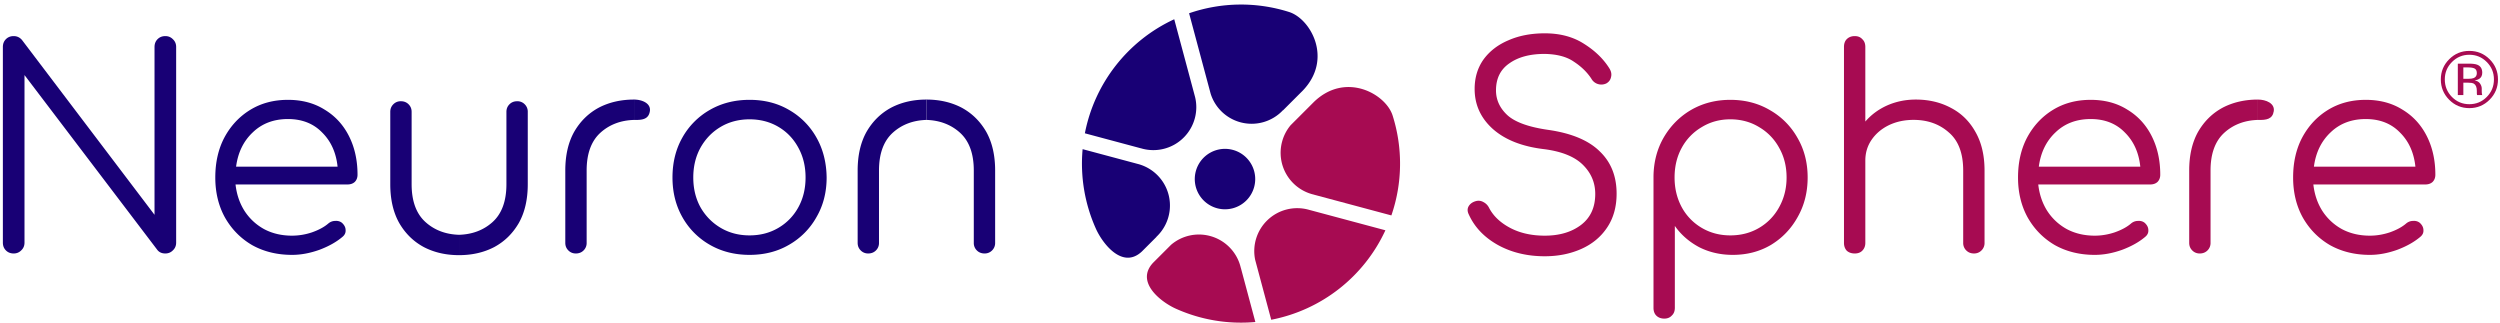
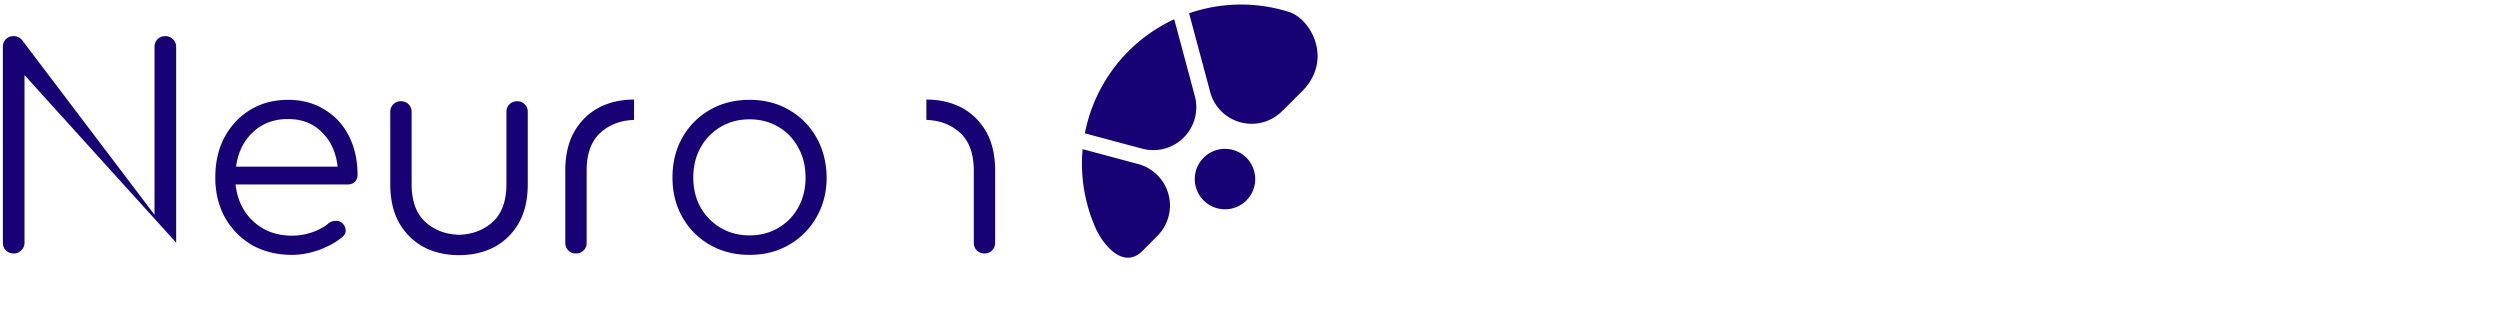
<svg xmlns="http://www.w3.org/2000/svg" width="503" height="65" fill="none">
-   <path fill="#180075" d="M2.754 51c-.633 0-1.153-.205-1.562-.616-.41-.41-.614-.933-.614-1.568V9.448c0-.635.205-1.157.614-1.568.409-.41.93-.616 1.562-.616.67 0 1.227.261 1.673.784l26.664 35.168V9.448c0-.635.205-1.157.614-1.568.41-.41.93-.616 1.562-.616.595 0 1.097.205 1.506.616.446.41.67.933.67 1.568v39.368c0 .635-.224 1.157-.67 1.568-.409.41-.911.616-1.506.616-.707 0-1.246-.243-1.618-.728L4.93 15.104v33.712c0 .635-.223 1.157-.67 1.568-.408.41-.91.616-1.505.616Zm56.016.28c-3.012 0-5.69-.653-8.033-1.96-2.305-1.344-4.127-3.192-5.466-5.544-1.302-2.352-1.953-5.04-1.953-8.064 0-3.061.614-5.75 1.841-8.064 1.265-2.352 2.994-4.2 5.188-5.544 2.194-1.344 4.723-2.016 7.587-2.016 2.826 0 5.28.653 7.363 1.96 2.12 1.27 3.756 3.043 4.909 5.32s1.729 4.872 1.729 7.784c0 .597-.186 1.083-.558 1.456-.372.336-.855.504-1.45.504H47.39c.224 2.016.837 3.808 1.841 5.376a10.944 10.944 0 0 0 3.961 3.64c1.636.859 3.496 1.288 5.578 1.288a12.59 12.59 0 0 0 4.017-.672c1.376-.485 2.473-1.083 3.29-1.792.41-.336.875-.504 1.395-.504.521-.037.967.093 1.34.392.483.448.724.933.724 1.456.038.523-.167.97-.613 1.344-1.228 1.045-2.79 1.923-4.686 2.632-1.897.672-3.719 1.008-5.467 1.008Zm-.837-27.328c-2.863 0-5.224.896-7.084 2.688-1.86 1.755-2.975 4.05-3.347 6.888H67.92c-.298-2.837-1.34-5.133-3.124-6.888-1.748-1.792-4.035-2.688-6.861-2.688Zm92.879 27.328c-2.975 0-5.634-.672-7.977-2.016a14.615 14.615 0 0 1-5.523-5.544c-1.339-2.352-2.008-5.021-2.008-8.008 0-3.024.669-5.712 2.008-8.064a14.616 14.616 0 0 1 5.523-5.544c2.343-1.344 5.002-2.016 7.977-2.016 2.975 0 5.615.672 7.921 2.016a14.606 14.606 0 0 1 5.522 5.544c1.339 2.352 2.027 5.04 2.064 8.064 0 2.987-.688 5.656-2.064 8.008a14.605 14.605 0 0 1-5.522 5.544c-2.306 1.344-4.946 2.016-7.921 2.016Zm0-3.92c2.157 0 4.09-.504 5.801-1.512a10.723 10.723 0 0 0 4.016-4.144c.967-1.755 1.451-3.752 1.451-5.992s-.484-4.237-1.451-5.992c-.966-1.792-2.305-3.192-4.016-4.2-1.711-1.008-3.644-1.512-5.801-1.512s-4.091.504-5.802 1.512c-1.71 1.008-3.068 2.408-4.072 4.2-.967 1.755-1.45 3.752-1.45 5.992s.483 4.237 1.45 5.992c1.004 1.755 2.362 3.136 4.072 4.144 1.711 1.008 3.645 1.512 5.802 1.512Zm-58.453 3.976c-2.64 0-5.002-.541-7.085-1.624-2.082-1.12-3.737-2.744-4.965-4.872-1.19-2.128-1.785-4.723-1.785-7.784v-14.56c0-.597.205-1.101.614-1.512.41-.41.911-.616 1.506-.616.632 0 1.153.205 1.562.616.41.41.614.915.614 1.512v14.56c0 3.435.948 5.992 2.845 7.672 1.797 1.592 4.028 2.43 6.694 2.513v4.095Z" />
+   <path fill="#180075" d="M2.754 51c-.633 0-1.153-.205-1.562-.616-.41-.41-.614-.933-.614-1.568V9.448c0-.635.205-1.157.614-1.568.409-.41.93-.616 1.562-.616.67 0 1.227.261 1.673.784l26.664 35.168V9.448c0-.635.205-1.157.614-1.568.41-.41.93-.616 1.562-.616.595 0 1.097.205 1.506.616.446.41.67.933.67 1.568v39.368L4.93 15.104v33.712c0 .635-.223 1.157-.67 1.568-.408.41-.91.616-1.505.616Zm56.016.28c-3.012 0-5.69-.653-8.033-1.96-2.305-1.344-4.127-3.192-5.466-5.544-1.302-2.352-1.953-5.04-1.953-8.064 0-3.061.614-5.75 1.841-8.064 1.265-2.352 2.994-4.2 5.188-5.544 2.194-1.344 4.723-2.016 7.587-2.016 2.826 0 5.28.653 7.363 1.96 2.12 1.27 3.756 3.043 4.909 5.32s1.729 4.872 1.729 7.784c0 .597-.186 1.083-.558 1.456-.372.336-.855.504-1.45.504H47.39c.224 2.016.837 3.808 1.841 5.376a10.944 10.944 0 0 0 3.961 3.64c1.636.859 3.496 1.288 5.578 1.288a12.59 12.59 0 0 0 4.017-.672c1.376-.485 2.473-1.083 3.29-1.792.41-.336.875-.504 1.395-.504.521-.037.967.093 1.34.392.483.448.724.933.724 1.456.038.523-.167.97-.613 1.344-1.228 1.045-2.79 1.923-4.686 2.632-1.897.672-3.719 1.008-5.467 1.008Zm-.837-27.328c-2.863 0-5.224.896-7.084 2.688-1.86 1.755-2.975 4.05-3.347 6.888H67.92c-.298-2.837-1.34-5.133-3.124-6.888-1.748-1.792-4.035-2.688-6.861-2.688Zm92.879 27.328c-2.975 0-5.634-.672-7.977-2.016a14.615 14.615 0 0 1-5.523-5.544c-1.339-2.352-2.008-5.021-2.008-8.008 0-3.024.669-5.712 2.008-8.064a14.616 14.616 0 0 1 5.523-5.544c2.343-1.344 5.002-2.016 7.977-2.016 2.975 0 5.615.672 7.921 2.016a14.606 14.606 0 0 1 5.522 5.544c1.339 2.352 2.027 5.04 2.064 8.064 0 2.987-.688 5.656-2.064 8.008a14.605 14.605 0 0 1-5.522 5.544c-2.306 1.344-4.946 2.016-7.921 2.016Zm0-3.92c2.157 0 4.09-.504 5.801-1.512a10.723 10.723 0 0 0 4.016-4.144c.967-1.755 1.451-3.752 1.451-5.992s-.484-4.237-1.451-5.992c-.966-1.792-2.305-3.192-4.016-4.2-1.711-1.008-3.644-1.512-5.801-1.512s-4.091.504-5.802 1.512c-1.71 1.008-3.068 2.408-4.072 4.2-.967 1.755-1.45 3.752-1.45 5.992s.483 4.237 1.45 5.992c1.004 1.755 2.362 3.136 4.072 4.144 1.711 1.008 3.645 1.512 5.802 1.512Zm-58.453 3.976c-2.64 0-5.002-.541-7.085-1.624-2.082-1.12-3.737-2.744-4.965-4.872-1.19-2.128-1.785-4.723-1.785-7.784v-14.56c0-.597.205-1.101.614-1.512.41-.41.911-.616 1.506-.616.632 0 1.153.205 1.562.616.41.41.614.915.614 1.512v14.56c0 3.435.948 5.992 2.845 7.672 1.797 1.592 4.028 2.43 6.694 2.513v4.095Z" />
  <path fill="#180075" d="M92.353 51.336c2.64 0 5.002-.541 7.084-1.624 2.083-1.12 3.738-2.744 4.965-4.872 1.19-2.128 1.785-4.723 1.785-7.784v-14.56a2.06 2.06 0 0 0-.613-1.512 2.046 2.046 0 0 0-1.507-.616c-.632 0-1.152.205-1.561.616-.41.41-.614.915-.614 1.512v14.56c0 3.435-.948 5.992-2.846 7.672-1.797 1.592-4.029 2.43-6.694 2.513v4.095Zm35.219-31.304c-2.641 0-5.002.541-7.085 1.624-2.082 1.12-3.737 2.744-4.964 4.872-1.19 2.128-1.785 4.723-1.785 7.784v14.56c0 .597.204 1.101.613 1.512.409.41.911.616 1.506.616.633 0 1.153-.205 1.562-.616a2.06 2.06 0 0 0 .614-1.512v-14.56c0-3.435.948-5.992 2.845-7.672 1.797-1.592 4.028-2.43 6.694-2.513v-4.095Z" />
-   <path fill="#180075" d="M127.566 20.032c1.604 0 3.436.75 3.187 2.343-.249 1.594-1.475 1.805-3.187 1.752v-4.095Zm58.827 0c-2.64 0-5.002.541-7.084 1.624-2.083 1.12-3.738 2.744-4.965 4.872-1.19 2.128-1.785 4.723-1.785 7.784v14.56c0 .597.204 1.101.613 1.512.41.41.912.616 1.507.616.632 0 1.152-.205 1.562-.616a2.06 2.06 0 0 0 .613-1.512v-14.56c0-3.435.948-5.992 2.845-7.672 1.797-1.592 4.029-2.43 6.694-2.513v-4.095Z" />
  <path fill="#180075" d="M186.388 20.032c2.64 0 5.002.541 7.084 1.624 2.083 1.12 3.738 2.744 4.965 4.872 1.19 2.128 1.785 4.723 1.785 7.784v14.56a2.06 2.06 0 0 1-.614 1.512c-.409.41-.911.616-1.506.616-.632 0-1.153-.205-1.562-.616a2.06 2.06 0 0 1-.613-1.512v-14.56c0-3.435-.949-5.992-2.845-7.672-1.798-1.592-4.029-2.43-6.694-2.513v-4.095Z" />
-   <path fill="#A70B52" d="m264.37 20.5-4.7 4.7a8.607 8.607 0 0 0-1.714 3.306 8.64 8.64 0 0 0 6.392 10.652l-.001.005 15.598 4.18a32 32 0 0 0 .246-20.109c-1.378-4.338-9.457-8.872-15.821-2.734Zm14.373 25.833-15.224-4.079-.002.005a8.402 8.402 0 0 0-.258-.075l-.044-.011a8.64 8.64 0 0 0-10.676 10.104l3.231 12.058a32 32 0 0 0 22.973-18.002Zm-26.165 18.454L249.65 53.86l-.008.002a8.638 8.638 0 0 0-6.179-6.38 8.631 8.631 0 0 0-7.854 1.78l-3.591 3.59c-3.684 3.903 1.594 7.921 4.552 9.251a31.997 31.997 0 0 0 16.008 2.684Z" />
  <path fill="#180075" d="M259.374 2.417c4.338 1.378 8.871 9.457 2.734 15.82l-3.955 3.955-.019-.02a8.64 8.64 0 0 1-8.542 2.436 8.633 8.633 0 0 1-6.018-5.788l-4.328-16.15a31.993 31.993 0 0 1 20.128-.253Zm-23.118 1.457a31.997 31.997 0 0 0-17.979 22.945l11.271 3.02.001-.005a8.64 8.64 0 0 0 10.85-6.033 8.596 8.596 0 0 0 .062-4.236l-.122-.456-.015-.048h.002l-4.07-15.187ZM217.823 30.01a31.982 31.982 0 0 0 2.682 16.028c1.329 2.958 5.348 8.236 9.25 4.552l2.924-2.924-.015-.015a8.64 8.64 0 0 0-3.653-14.643l-.044-.012a8.639 8.639 0 0 0-.248-.062l.001-.004-10.897-2.92Zm30.283.164a6.08 6.08 0 1 0-3.147 11.745 6.08 6.08 0 0 0 3.147-11.745Z" />
-   <path fill="#A70B52" d="M310.811 51.56c-3.57 0-6.731-.765-9.483-2.296-2.715-1.53-4.649-3.565-5.801-6.104-.298-.597-.317-1.139-.056-1.624.297-.523.781-.877 1.45-1.064a1.933 1.933 0 0 1 1.506.168c.521.261.911.653 1.172 1.176.855 1.643 2.268 2.987 4.239 4.032s4.296 1.568 6.973 1.568c2.938 0 5.355-.71 7.252-2.128 1.934-1.456 2.901-3.547 2.901-6.272 0-2.277-.837-4.237-2.511-5.88-1.673-1.643-4.295-2.688-7.865-3.136-4.351-.523-7.754-1.867-10.208-4.032-2.455-2.203-3.682-4.89-3.682-8.064 0-2.277.595-4.256 1.785-5.936 1.227-1.68 2.901-2.968 5.021-3.864 2.119-.933 4.555-1.4 7.307-1.4 3.087 0 5.727.71 7.921 2.128 2.194 1.381 3.887 3.024 5.077 4.928.371.597.483 1.176.334 1.736-.111.56-.427.99-.948 1.288a2.311 2.311 0 0 1-1.729.112 2.258 2.258 0 0 1-1.283-1.064c-.856-1.307-2.027-2.445-3.515-3.416-1.45-1.008-3.421-1.53-5.913-1.568-2.938 0-5.299.635-7.084 1.904-1.785 1.232-2.678 3.043-2.678 5.432 0 1.904.763 3.565 2.287 4.984 1.562 1.419 4.314 2.408 8.256 2.968 4.649.672 8.089 2.11 10.32 4.312 2.269 2.165 3.403 5.003 3.403 8.512 0 2.688-.651 4.984-1.953 6.888-1.264 1.867-2.993 3.285-5.187 4.256-2.194.97-4.63 1.456-7.308 1.456Zm24.049 12.544c-.67 0-1.209-.206-1.618-.616-.372-.373-.558-.896-.558-1.568V35.488c.037-2.912.725-5.526 2.064-7.84 1.376-2.352 3.217-4.2 5.523-5.544 2.343-1.344 4.964-2.016 7.865-2.016 2.975 0 5.634.69 7.977 2.072a14.605 14.605 0 0 1 5.522 5.544c1.376 2.352 2.064 5.021 2.064 8.008 0 2.95-.669 5.6-2.008 7.952-1.301 2.352-3.086 4.218-5.355 5.6-2.268 1.344-4.834 2.016-7.698 2.016-2.492 0-4.76-.523-6.805-1.568-2.009-1.083-3.626-2.502-4.854-4.256V61.92c0 .672-.204 1.194-.613 1.568-.372.41-.874.616-1.506.616Zm13.276-16.744c2.157 0 4.091-.504 5.801-1.512a10.733 10.733 0 0 0 4.017-4.144c1.004-1.792 1.506-3.79 1.506-5.992 0-2.24-.502-4.238-1.506-5.992a10.732 10.732 0 0 0-4.017-4.144c-1.71-1.046-3.644-1.568-5.801-1.568-2.12 0-4.035.523-5.746 1.568a10.737 10.737 0 0 0-4.016 4.144c-.967 1.755-1.45 3.752-1.45 5.992 0 2.202.483 4.2 1.45 5.992a10.738 10.738 0 0 0 4.016 4.144c1.711 1.008 3.626 1.512 5.746 1.512ZM373.184 51c-.669 0-1.208-.187-1.617-.56-.372-.41-.558-.933-.558-1.568v-26.32c0-.672.186-1.195.558-1.568.409-.41.948-.616 1.617-.616.633 0 1.135.205 1.506.616.41.373.614.896.614 1.568v1.904c1.19-1.381 2.659-2.464 4.407-3.248 1.785-.784 3.7-1.176 5.746-1.176 2.64 0 5.001.56 7.084 1.68 2.083 1.082 3.719 2.688 4.909 4.816 1.227 2.128 1.841 4.723 1.841 7.784v14.56a2.06 2.06 0 0 1-.614 1.512c-.409.41-.911.616-1.506.616-.632 0-1.153-.206-1.562-.616a2.06 2.06 0 0 1-.614-1.512v-14.56c0-3.472-.966-6.03-2.9-7.672-1.897-1.68-4.258-2.52-7.085-2.52-1.822 0-3.477.354-4.964 1.064-1.451.71-2.604 1.68-3.459 2.912s-1.283 2.632-1.283 4.2v16.576c0 .635-.204 1.157-.614 1.568-.371.373-.873.56-1.506.56Zm0-12.488c-.669 0-1.208-.206-1.617-.616-.372-.41-.558-.934-.558-1.568V9.448c0-.672.186-1.195.558-1.568.409-.41.948-.616 1.617-.616.633 0 1.135.205 1.506.616.41.373.614.896.614 1.568v26.88c0 .634-.204 1.157-.614 1.568-.371.41-.873.616-1.506.616Zm48.295 12.768c-3.012 0-5.69-.654-8.033-1.96-2.306-1.344-4.128-3.192-5.467-5.544-1.301-2.352-1.952-5.04-1.952-8.064 0-3.062.614-5.75 1.841-8.064 1.264-2.352 2.993-4.2 5.188-5.544 2.194-1.344 4.723-2.016 7.586-2.016 2.826 0 5.281.653 7.363 1.96 2.12 1.27 3.757 3.043 4.909 5.32 1.153 2.277 1.73 4.872 1.73 7.784 0 .597-.186 1.082-.558 1.456-.372.336-.856.504-1.451.504h-22.536c.223 2.016.837 3.808 1.841 5.376a10.939 10.939 0 0 0 3.961 3.64c1.636.858 3.495 1.288 5.578 1.288 1.339 0 2.677-.224 4.016-.672 1.376-.486 2.473-1.083 3.291-1.792a2.14 2.14 0 0 1 1.395-.504c.521-.038.967.093 1.339.392.483.448.725.933.725 1.456.037.523-.167.97-.614 1.344-1.227 1.045-2.789 1.922-4.685 2.632-1.897.672-3.719 1.008-5.467 1.008Zm-.837-27.328c-2.863 0-5.225.896-7.084 2.688-1.86 1.755-2.975 4.05-3.347 6.888h20.416c-.297-2.837-1.339-5.133-3.124-6.888-1.747-1.792-4.035-2.688-6.861-2.688Zm56.186 27.328c-3.012 0-5.69-.654-8.033-1.96-2.305-1.344-4.127-3.192-5.466-5.544-1.302-2.352-1.953-5.04-1.953-8.064 0-3.062.614-5.75 1.841-8.064 1.265-2.352 2.994-4.2 5.188-5.544 2.194-1.344 4.723-2.016 7.586-2.016 2.827 0 5.281.653 7.364 1.96 2.12 1.27 3.756 3.043 4.909 5.32s1.729 4.872 1.729 7.784c0 .597-.186 1.082-.558 1.456-.372.336-.855.504-1.45.504h-22.537c.224 2.016.837 3.808 1.841 5.376a10.947 10.947 0 0 0 3.961 3.64c1.636.858 3.496 1.288 5.578 1.288 1.339 0 2.678-.224 4.017-.672 1.376-.486 2.473-1.083 3.291-1.792a2.137 2.137 0 0 1 1.394-.504c.521-.038.967.093 1.339.392.484.448.725.933.725 1.456.038.523-.167.97-.613 1.344-1.228 1.045-2.789 1.922-4.686 2.632-1.897.672-3.719 1.008-5.467 1.008Zm-.837-27.328c-2.863 0-5.225.896-7.084 2.688-1.859 1.755-2.975 4.05-3.347 6.888h20.417c-.298-2.837-1.339-5.133-3.124-6.888-1.748-1.792-4.035-2.688-6.862-2.688Zm-21.69-3.92c-2.641 0-5.002.541-7.085 1.624-2.082 1.12-3.737 2.744-4.964 4.872-1.19 2.128-1.785 4.723-1.785 7.784v14.56c0 .597.204 1.101.613 1.512.409.41.911.616 1.506.616.633 0 1.153-.205 1.562-.616a2.06 2.06 0 0 0 .614-1.512v-14.56c0-3.435.948-5.992 2.845-7.672 1.797-1.592 4.028-2.43 6.694-2.513v-4.095Z" />
-   <path fill="#A70B52" d="M454.295 20.032c1.604 0 3.436.75 3.187 2.343-.249 1.594-1.475 1.805-3.187 1.752v-4.095Zm42.537-9.015c-1.364 0-2.529.486-3.496 1.458-.961.967-1.442 2.135-1.442 3.504 0 1.38.478 2.556 1.434 3.528.962.972 2.13 1.458 3.504 1.458 1.375 0 2.543-.486 3.505-1.458.961-.973 1.442-2.148 1.442-3.528 0-1.37-.481-2.537-1.442-3.504-.967-.972-2.135-1.458-3.505-1.458Zm5.762 4.962c0 1.594-.562 2.955-1.685 4.084-1.124 1.129-2.483 1.693-4.077 1.693-1.593 0-2.95-.564-4.068-1.693-1.113-1.123-1.67-2.485-1.67-4.084 0-1.583.562-2.937 1.686-4.06 1.118-1.12 2.469-1.678 4.052-1.678 1.594 0 2.953.559 4.077 1.677 1.123 1.119 1.685 2.472 1.685 4.061Zm-4.256-1.254c0-.46-.142-.768-.424-.925-.277-.157-.724-.236-1.34-.236h-.949v2.29h1.004c.47 0 .823-.047 1.058-.142.434-.172.651-.501.651-.987Zm-1.615-1.92c.784 0 1.359.075 1.724.226.654.272.98.805.98 1.6 0 .564-.206.98-.619 1.246-.22.141-.525.243-.917.306.496.078.859.285 1.089.62.23.334.345.66.345.979v.462c0 .147.006.304.016.47.01.168.029.278.055.33l.039.078h-1.043l-.015-.062-.016-.07-.023-.205v-.501c0-.732-.199-1.215-.596-1.45-.235-.136-.648-.204-1.239-.204h-.878v2.492h-1.113v-6.318h2.211Z" />
</svg>